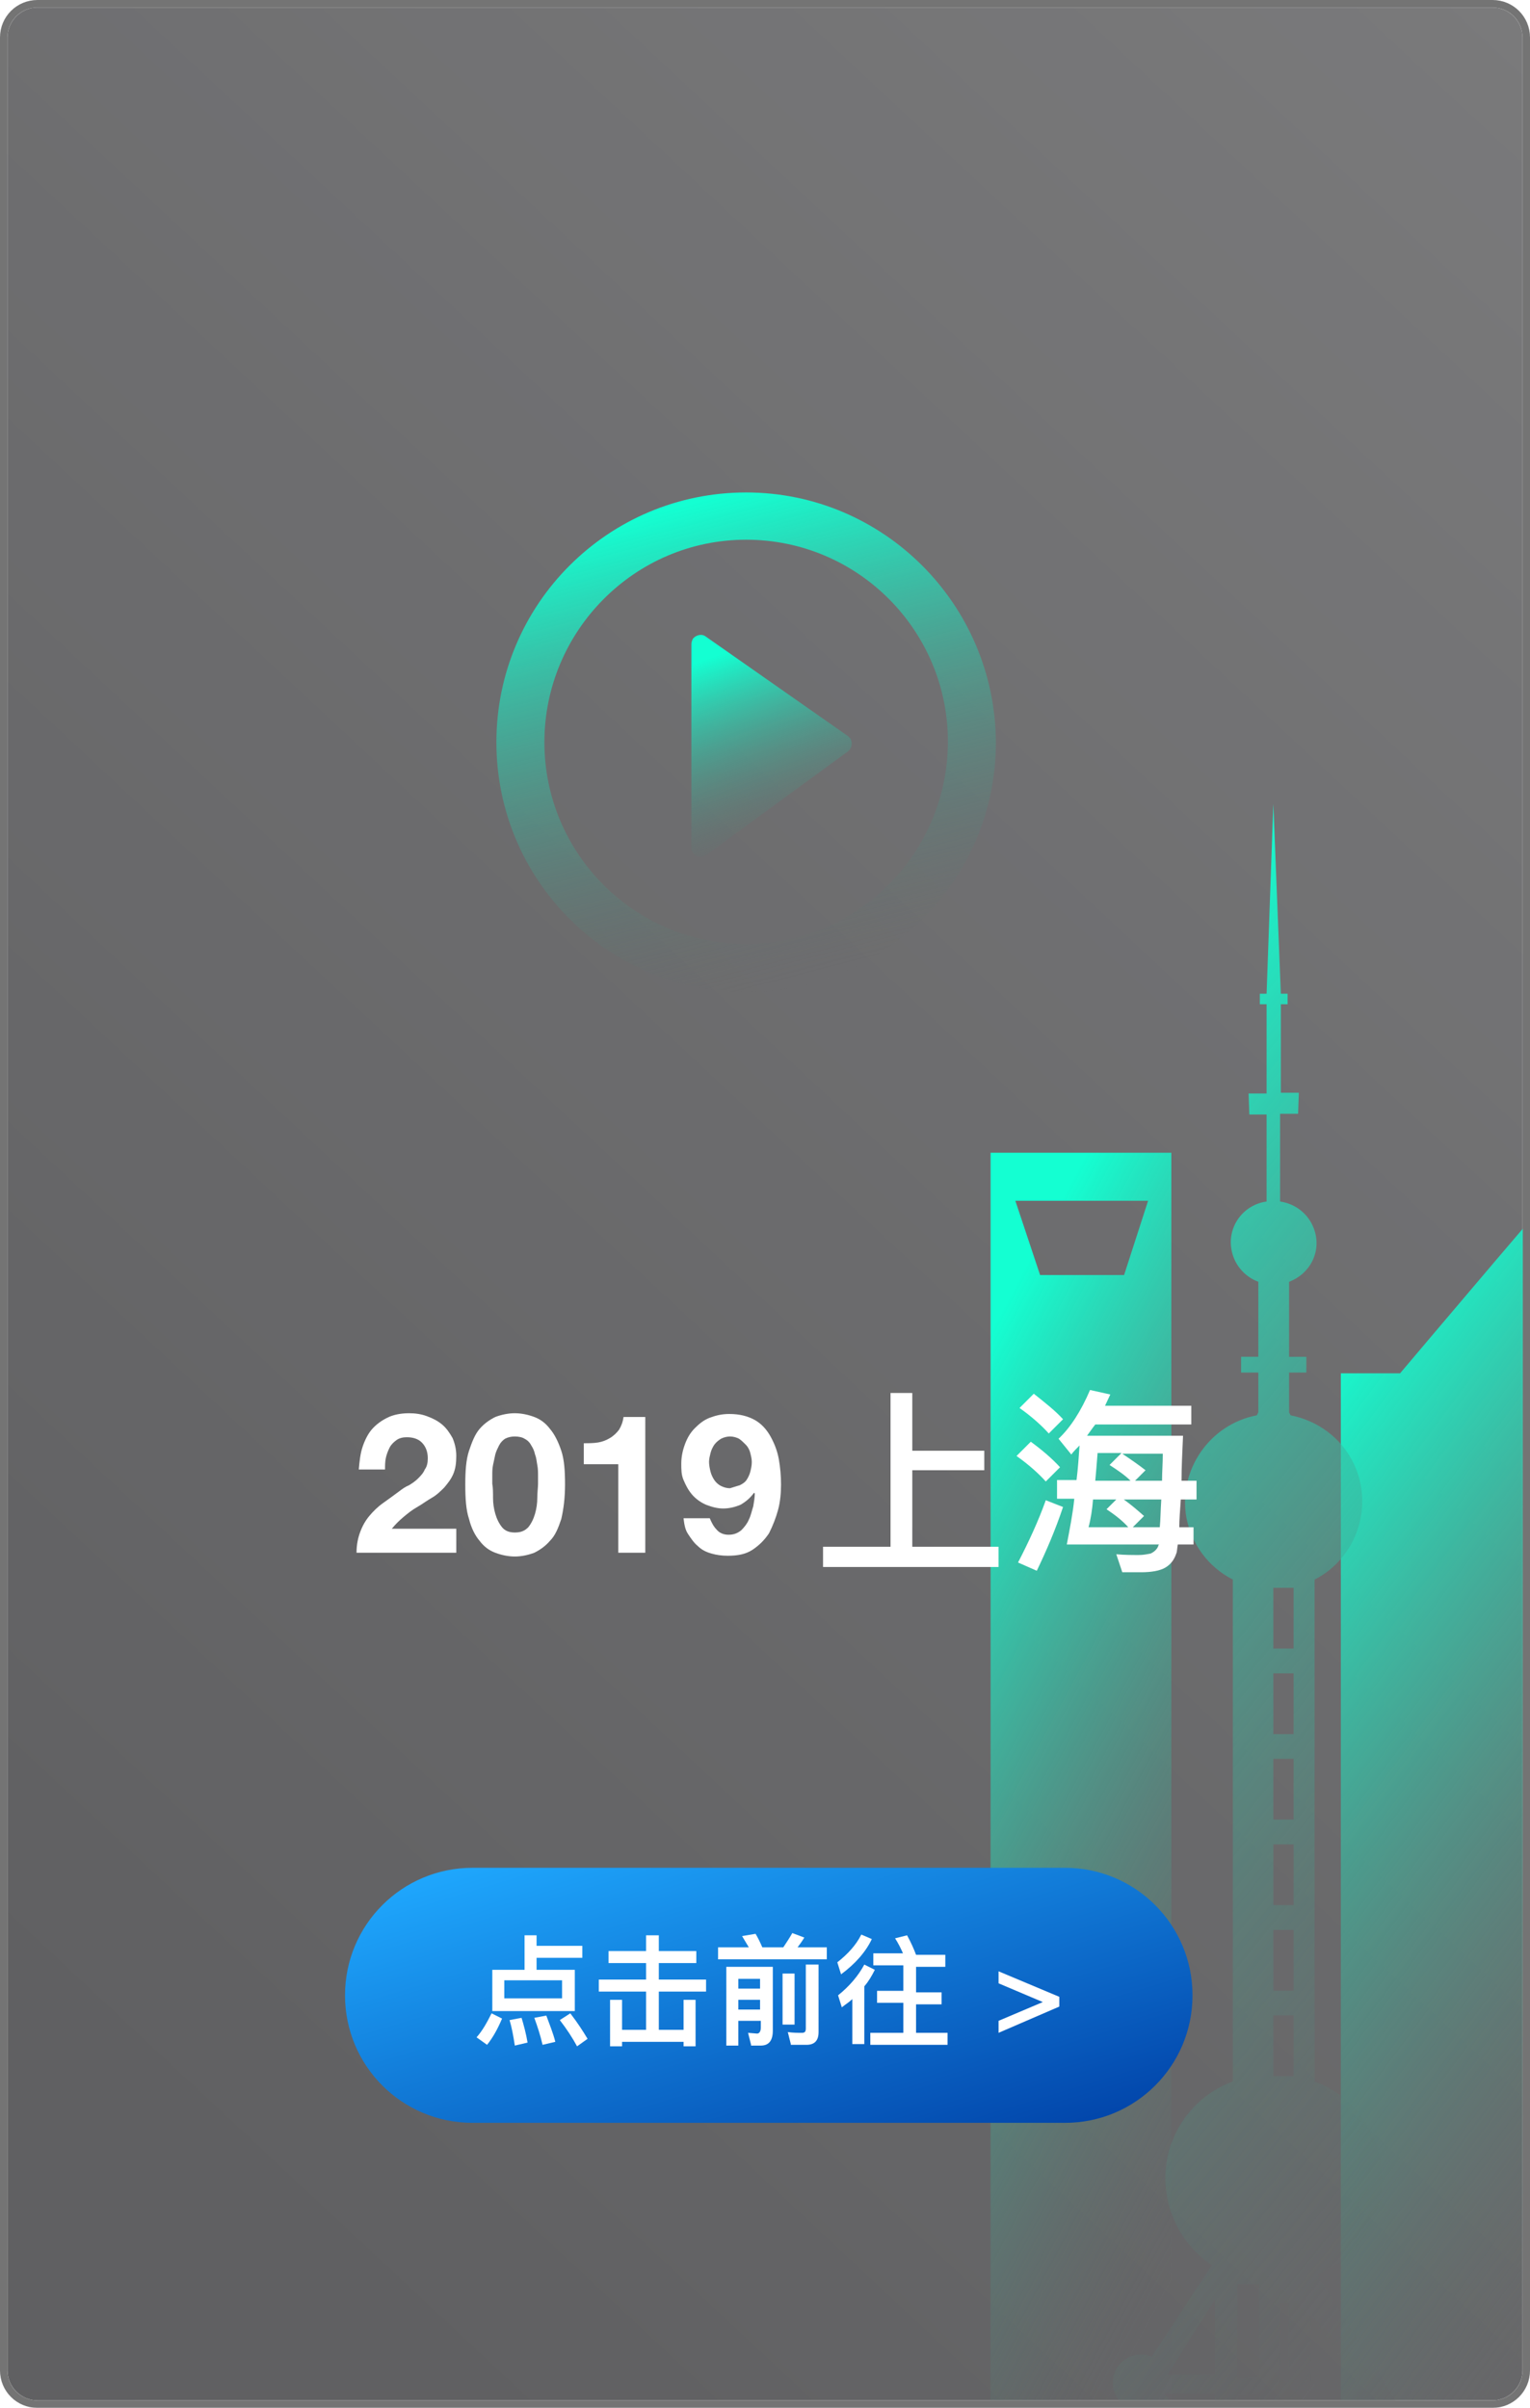
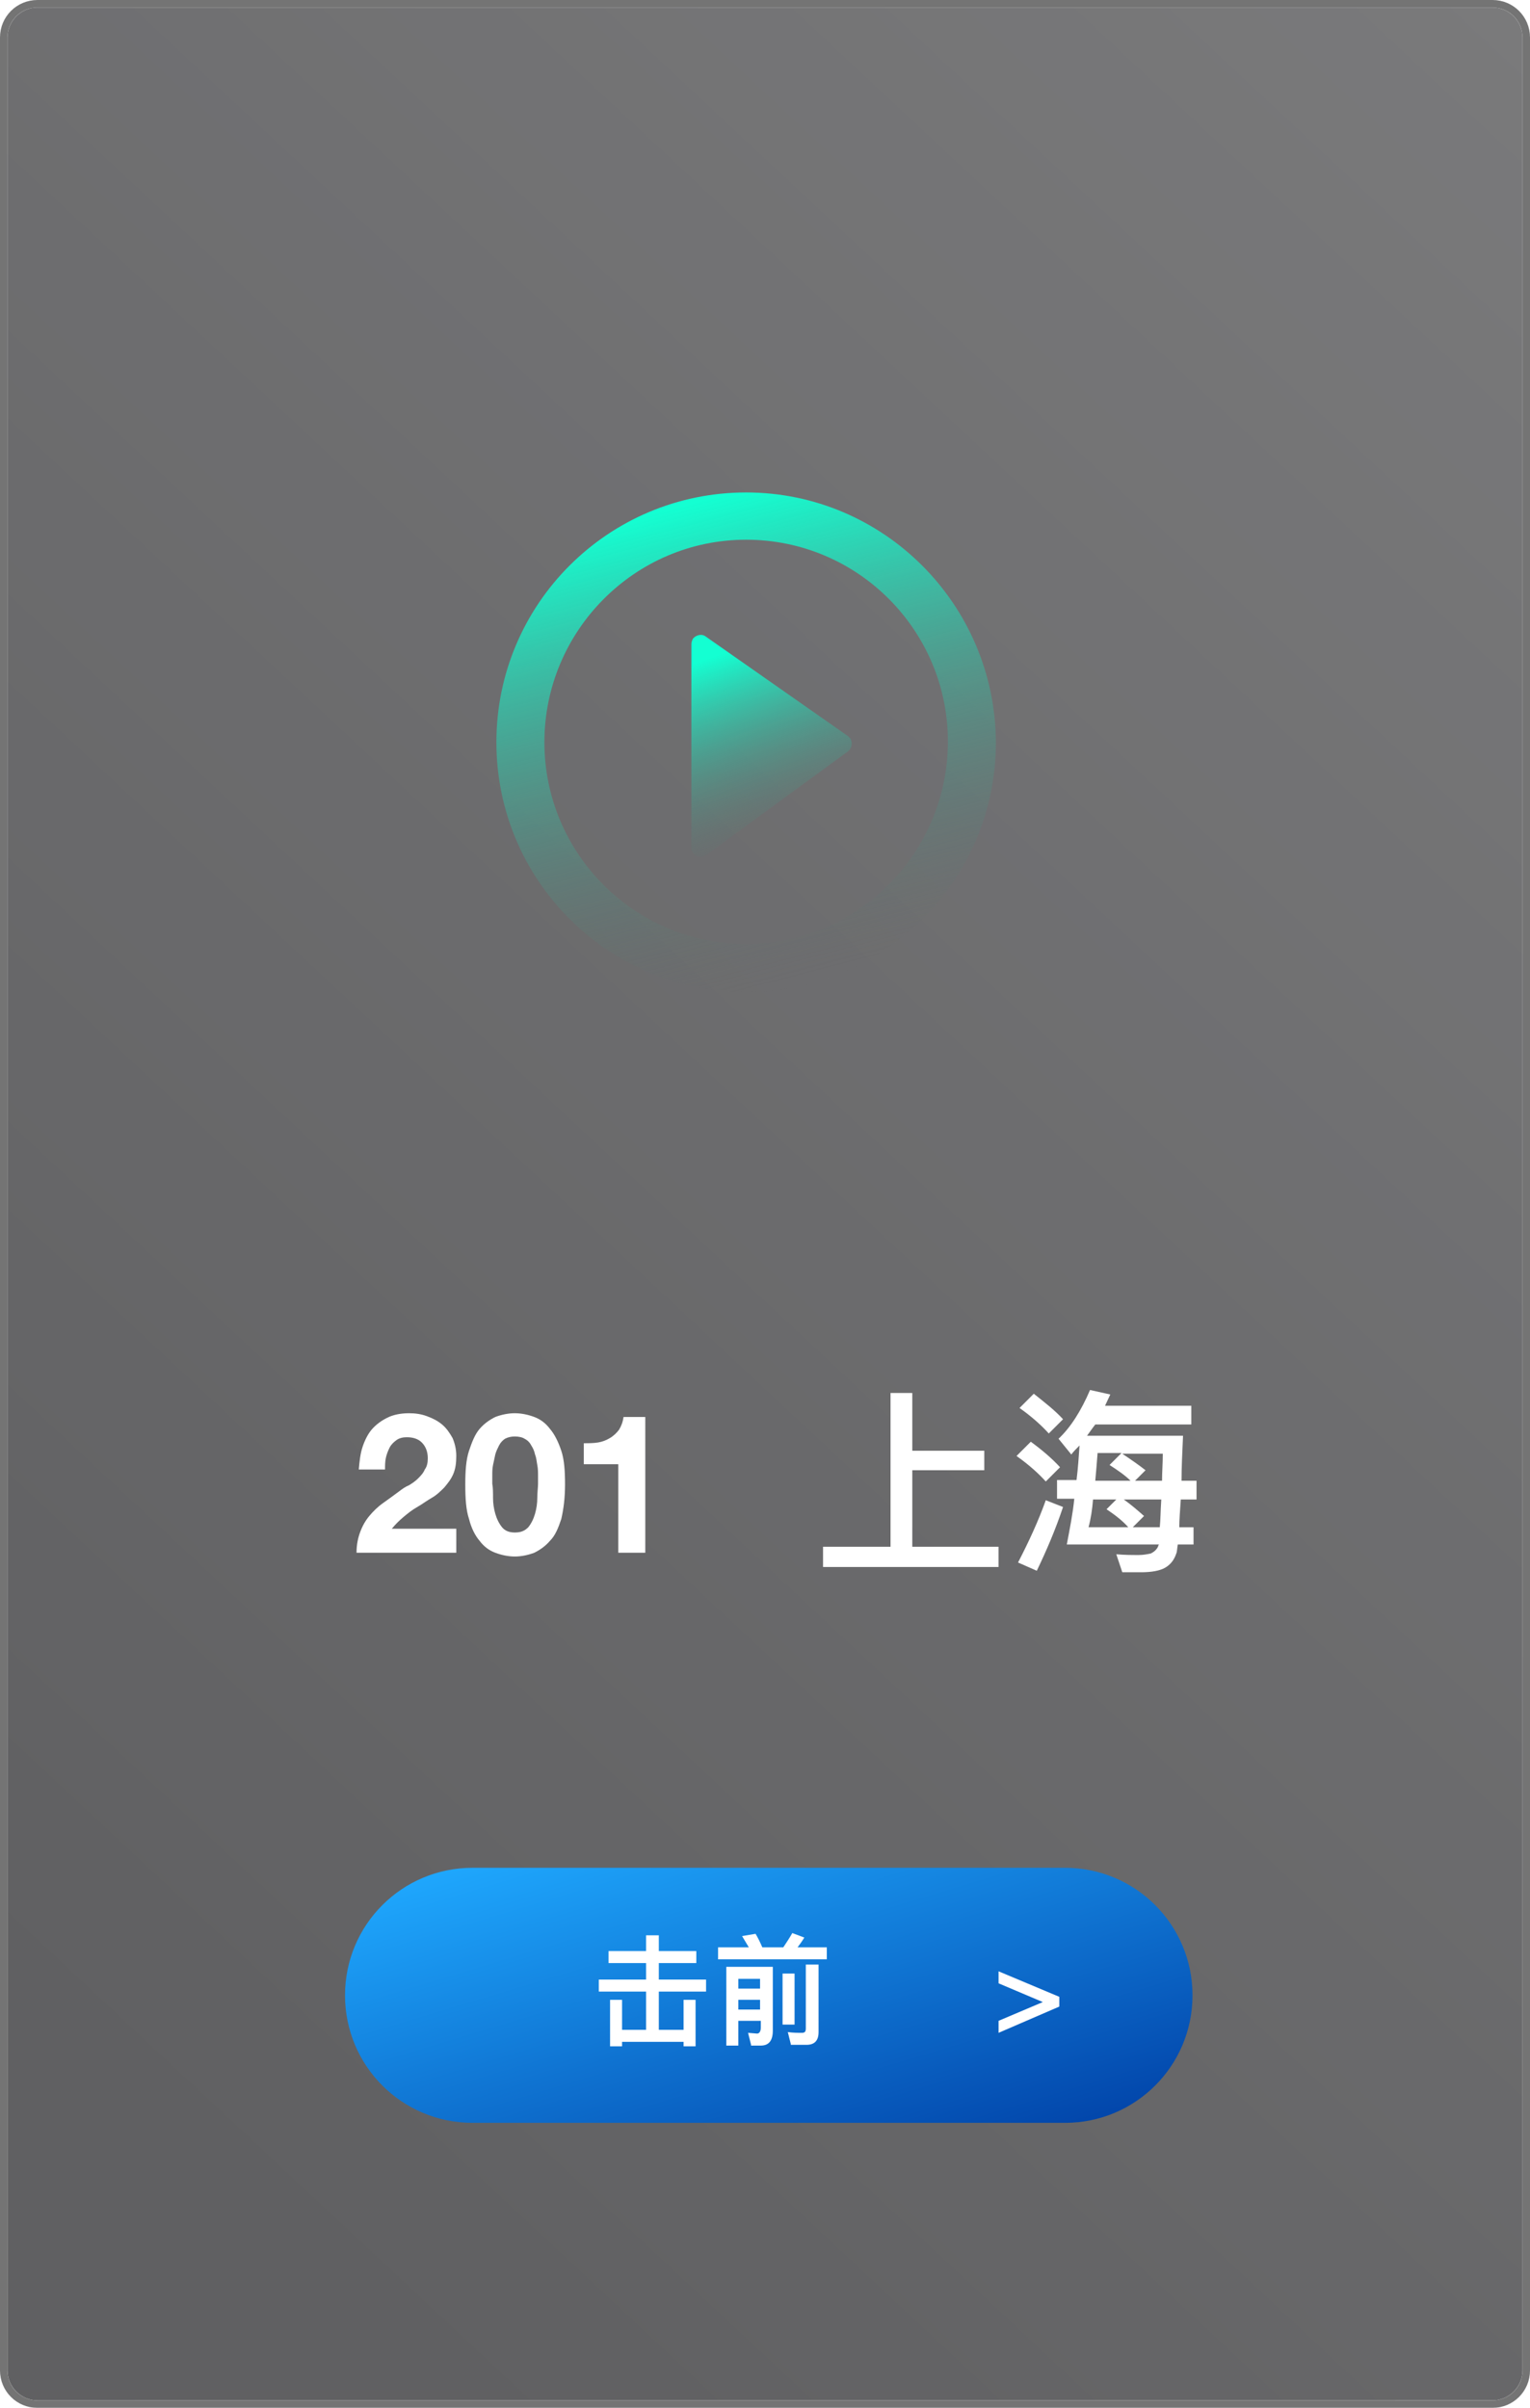
<svg xmlns="http://www.w3.org/2000/svg" xmlns:xlink="http://www.w3.org/1999/xlink" version="1.1" id="图层_1" x="0px" y="0px" viewBox="0 0 204 321" style="enable-background:new 0 0 204 321;" xml:space="preserve">
  <style type="text/css">
	.st0{opacity:0.669;}
	.st1{fill:url(#SVGID_1_);}
	.st2{fill:none;stroke:#2F2F2F;}
	.st3{clip-path:url(#SVGID_3_);}
	.st4{fill:url(#路径_799_1_);}
	.st5{fill:url(#路径_800_1_);}
	.st6{fill:url(#路径_801_1_);}
	.st7{enable-background:new    ;}
	.st8{fill:#FFFFFF;}
	.st9{fill:url(#路径_805_1_);}
	.st10{fill:url(#路径_806_1_);}
	.st11{filter:url(#矩形_64);}
	.st12{fill:url(#矩形_64-2_2_);}
</style>
  <filter filterUnits="userSpaceOnUse" height="76" id="矩形_64" width="155" x="25" y="228">
    <feOffset input="SourceAlpha" />
    <feGaussianBlur result="blur" stdDeviation="7" />
    <feFlood flood-color="#1fa9ff" flood-opacity="0.18" />
    <feComposite in2="blur" operator="in" />
    <feComposite in="SourceGraphic" operator="over" />
  </filter>
  <g id="上海" transform="translate(-548 -259)">
    <g id="组_886" transform="translate(549.338 260)">
      <g id="矩形_65" transform="translate(-0.338)" class="st0">
        <linearGradient id="SVGID_1_" gradientUnits="userSpaceOnUse" x1="-194.809" y1="579.125" x2="-194.163" y2="580.183" gradientTransform="matrix(202 0 0 -319 39397.004 185043.828)">
          <stop offset="0" style="stop-color:#121215" />
          <stop offset="1" style="stop-color:#39393B" />
        </linearGradient>
        <path class="st1" d="M4,0h194c2.2,0,4,1.8,4,4v311c0,2.2-1.8,4-4,4H4c-2.2,0-4-1.8-4-4V4C0,1.8,1.8,0,4,0z" />
        <path class="st2" d="M4-0.5h194c2.5,0,4.5,2,4.5,4.5v311c0,2.5-2,4.5-4.5,4.5H4c-2.5,0-4.5-2-4.5-4.5V4C-0.5,1.5,1.5-0.5,4-0.5z" />
      </g>
      <g id="组_882" transform="translate(0 0)">
        <g>
          <defs>
-             <path id="SVGID_2_" d="M7.7,0h170c13.3,0,24,10.7,24,24v287c0,4.4-3.6,8-8,8h-170c-13.3,0-24-10.7-24-24V8       C-0.3,3.6,3.2,0,7.7,0z" />
-           </defs>
+             </defs>
          <clipPath id="SVGID_3_">
            <use xlink:href="#SVGID_2_" style="overflow:visible;" />
          </clipPath>
          <g id="蒙版组_9" transform="translate(0)" class="st3">
            <g id="组_828" transform="translate(130.741 106.177)">
              <linearGradient id="路径_799_1_" gradientUnits="userSpaceOnUse" x1="-320.864" y1="473.192" x2="-320.506" y2="471.813" gradientTransform="matrix(33.397 0 0 -174.606 10774.99 82674.078)">
                <stop offset="0" style="stop-color:#14FFD2" />
                <stop offset="0.678" style="stop-color:#666666;stop-opacity:3.900000e-02" />
                <stop offset="1" style="stop-color:#DA10FF;stop-opacity:0" />
              </linearGradient>
-               <path id="路径_799" class="st4" d="M54.6,75.9h-7.9V221h33.2c0-11.6,0.4-174.6,0-174.6S54.6,75.9,54.6,75.9" />
              <linearGradient id="路径_800_1_" gradientUnits="userSpaceOnUse" x1="-318.611" y1="473.19" x2="-318.253" y2="471.812" gradientTransform="matrix(24.105 0 0 -174.418 7689.233 82585)">
                <stop offset="0" style="stop-color:#14FFD2" />
                <stop offset="0.678" style="stop-color:#666666;stop-opacity:3.900000e-02" />
                <stop offset="1" style="stop-color:#DA10FF;stop-opacity:0" />
              </linearGradient>
              <path id="路径_800" class="st5" d="M3.3,52.9H21l-3.2,9.9H6.6L3.3,52.9z M0,221h24.1V46.5H0V221z" />
              <linearGradient id="路径_801_1_" gradientUnits="userSpaceOnUse" x1="-322.659" y1="473.473" x2="-322.301" y2="472.094" gradientTransform="matrix(46.843 0 0 -220.96 15138.694 104632.539)">
                <stop offset="0" style="stop-color:#14FFD2" />
                <stop offset="0.678" style="stop-color:#666666;stop-opacity:3.900000e-02" />
                <stop offset="1" style="stop-color:#DA10FF;stop-opacity:0" />
              </linearGradient>
              <path id="路径_801" class="st6" d="M42.7,213.5h4.5l-4.5,5.5V213.5z M23.1,211.9h6.8v7.7L23.1,211.9z M42.7,201.2l6.1,9.4        h-6.1V201.2z M38.6,199.8h1.1v10.5h-1.1V199.8z M29.9,199.4v10h-6.3L29.9,199.4z M32.9,197.3h2.9v12.5h-2.9V197.3z         M37.7,161.5h2.7v8.1h-2.7V161.5z M37.7,150.1h2.7v8.1h-2.7V150.1z M37.7,138.7h2.7v8.1h-2.7V138.7z M37.7,127.3h2.7v8.1h-2.7        V127.3z M37.7,115.9h2.7v8.1h-2.7V115.9z M37.7,104.5h2.7v8.1h-2.7V104.5z M36.8,25.3h-0.9v1.4h0.9v11.9h-2.4l0.1,2.8h2.3V53        c-3,0.4-5.2,3.2-4.7,6.3c0.3,2,1.7,3.7,3.6,4.4v10h-2.3v2.1h2.3v5.3l-0.2,0.4c-6.3,1.2-10.5,7.3-9.4,13.6        c0.7,3.6,2.9,6.6,6.2,8.3v66.7l0,0.2c-7.2,2.7-10.8,10.6-8.1,17.8c1,2.7,2.9,5.1,5.3,6.7l-8,12.2c-1.9-0.8-4.1,0.1-4.9,2        c-0.6,1.4-0.3,3.1,0.9,4.2l-5.1,7.8h4l4.7-7.4l6.6,7.4h5.3v-9h2.9v9h2.9v-7.4h1.1v7.4h5.1l5.5-7.4L55,221h4.2l-15.6-24.9        l2.4-1.3c6.4-4.2,8.1-12.8,3.9-19.2c-1.6-2.4-4-4.3-6.7-5.3l0-0.2v-66.7c5.7-2.9,8-10,5.1-15.7c-1.6-3.2-4.7-5.5-8.3-6.2        l-0.2-0.4v-5.3h2.3v-2.1h-2.3v-10c2.9-1.1,4.4-4.2,3.3-7.1c-0.7-1.9-2.4-3.3-4.5-3.6V41.3H41l0.1-2.8h-2.4V26.7h0.9v-1.4h-0.9        L37.7,0L36.8,25.3z" />
            </g>
          </g>
        </g>
      </g>
      <g class="st7">
        <path class="st8" d="M47,191.9c0.3-0.9,0.7-1.7,1.2-2.3c0.6-0.7,1.3-1.2,2.1-1.6c0.8-0.4,1.8-0.6,2.9-0.6c0.8,0,1.6,0.1,2.4,0.4     c0.8,0.3,1.4,0.6,2,1.1c0.6,0.5,1,1.1,1.4,1.8c0.3,0.7,0.5,1.5,0.5,2.4c0,0.9-0.1,1.7-0.4,2.4c-0.3,0.7-0.7,1.2-1.2,1.8     c-0.5,0.5-1,1-1.7,1.4s-1.2,0.8-1.9,1.2s-1.2,0.8-1.8,1.3c-0.6,0.5-1.1,1-1.6,1.6h8.6v3.2H46.2c0-1.1,0.2-2,0.5-2.8     s0.7-1.5,1.2-2.1s1.1-1.2,1.8-1.7c0.7-0.5,1.4-1,2.2-1.6c0.4-0.3,0.8-0.6,1.3-0.8c0.5-0.3,0.9-0.6,1.2-0.9s0.7-0.7,0.9-1.2     c0.3-0.4,0.4-0.9,0.4-1.5c0-0.9-0.3-1.6-0.8-2.1c-0.5-0.5-1.2-0.7-2-0.7c-0.5,0-1,0.1-1.4,0.4c-0.4,0.3-0.7,0.6-0.9,1     c-0.2,0.4-0.4,0.9-0.5,1.4c-0.1,0.5-0.1,1-0.1,1.5h-3.5C46.6,193.8,46.7,192.8,47,191.9z" />
        <path class="st8" d="M61.2,192.4c0.4-1.2,0.8-2.2,1.4-2.9c0.6-0.7,1.3-1.2,2.1-1.6c0.8-0.3,1.7-0.5,2.6-0.5     c0.9,0,1.8,0.2,2.6,0.5c0.8,0.3,1.5,0.8,2.1,1.6c0.6,0.7,1.1,1.7,1.5,2.9c0.4,1.2,0.5,2.7,0.5,4.5c0,1.8-0.2,3.3-0.5,4.6     c-0.4,1.2-0.8,2.2-1.5,2.9c-0.6,0.7-1.3,1.2-2.1,1.6c-0.8,0.3-1.7,0.5-2.6,0.5c-0.9,0-1.8-0.2-2.6-0.5c-0.8-0.3-1.5-0.8-2.1-1.6     c-0.6-0.7-1.1-1.7-1.4-2.9c-0.4-1.2-0.5-2.7-0.5-4.6C60.7,195.1,60.8,193.6,61.2,192.4z M64.4,198.7c0,0.7,0.1,1.4,0.3,2.1     c0.2,0.7,0.5,1.3,0.9,1.8c0.4,0.5,1,0.7,1.7,0.7c0.8,0,1.3-0.2,1.8-0.7c0.4-0.5,0.7-1.1,0.9-1.8c0.2-0.7,0.3-1.4,0.3-2.1     c0-0.7,0.1-1.4,0.1-1.9c0-0.3,0-0.7,0-1.1c0-0.4,0-0.9-0.1-1.4c-0.1-0.5-0.1-0.9-0.3-1.4c-0.1-0.5-0.3-0.9-0.5-1.2     c-0.2-0.4-0.5-0.7-0.9-0.9c-0.3-0.2-0.8-0.3-1.3-0.3c-0.5,0-0.9,0.1-1.3,0.3c-0.3,0.2-0.6,0.5-0.8,0.9s-0.4,0.8-0.5,1.2     c-0.1,0.5-0.2,0.9-0.3,1.4c-0.1,0.5-0.1,0.9-0.1,1.4c0,0.4,0,0.8,0,1.1C64.4,197.3,64.4,198,64.4,198.7z" />
        <path class="st8" d="M81.1,206v-11.8h-4.6v-2.8c0.6,0,1.3,0,1.9-0.1c0.6-0.1,1.1-0.3,1.6-0.6c0.5-0.3,0.9-0.7,1.2-1.1     c0.3-0.5,0.5-1,0.6-1.7h2.9V206H81.1z" />
-         <path class="st8" d="M94.2,202.9c0.4,0.5,1,0.7,1.6,0.7c0.7,0,1.2-0.2,1.7-0.6c0.4-0.4,0.8-0.9,1-1.4c0.3-0.6,0.4-1.2,0.6-1.8     c0.1-0.6,0.2-1.2,0.2-1.7l-0.1-0.1c-0.5,0.7-1.1,1.2-1.8,1.6c-0.7,0.3-1.5,0.5-2.3,0.5c-0.8,0-1.5-0.2-2.3-0.5     c-0.7-0.3-1.4-0.8-1.9-1.4c-0.5-0.6-0.8-1.2-1.1-1.9s-0.3-1.4-0.3-2.2c0-0.9,0.2-1.8,0.5-2.6c0.3-0.8,0.7-1.5,1.3-2.1     s1.2-1.1,2-1.4c0.8-0.3,1.6-0.5,2.6-0.5c1.4,0,2.5,0.3,3.4,0.8c0.9,0.5,1.6,1.3,2.1,2.2c0.5,0.9,0.9,1.9,1.1,3     c0.2,1.1,0.3,2.3,0.3,3.4c0,1.1-0.1,2.3-0.4,3.4c-0.3,1.1-0.7,2.1-1.2,3.1c-0.6,0.9-1.3,1.6-2.2,2.2c-0.9,0.6-2,0.8-3.3,0.8     c-0.8,0-1.5-0.1-2.2-0.3c-0.7-0.2-1.3-0.5-1.8-1c-0.5-0.4-0.9-1-1.3-1.6s-0.5-1.3-0.6-2.1h3.5C93.5,201.9,93.8,202.5,94.2,202.9z      M97.3,197c0.4-0.2,0.7-0.4,0.9-0.7c0.2-0.3,0.4-0.7,0.5-1.1c0.1-0.4,0.2-0.8,0.2-1.3c0-0.4-0.1-0.8-0.2-1.2     c-0.1-0.4-0.3-0.8-0.6-1.1c-0.3-0.3-0.6-0.6-0.9-0.8c-0.4-0.2-0.8-0.3-1.2-0.3c-0.4,0-0.8,0.1-1.2,0.3c-0.3,0.2-0.6,0.4-0.9,0.8     c-0.2,0.3-0.4,0.7-0.5,1.1c-0.1,0.4-0.2,0.8-0.2,1.2c0,0.4,0.1,0.9,0.2,1.3c0.1,0.4,0.3,0.8,0.5,1.1c0.2,0.3,0.5,0.6,0.9,0.8     c0.4,0.2,0.8,0.3,1.2,0.3C96.6,197.2,97,197.1,97.3,197z" />
        <path class="st8" d="M120.3,184.7v7.7h9.6v2.6h-9.6v10.2h11.5v2.7h-23.4v-2.7h9v-20.5H120.3z" />
        <path class="st8" d="M140,194.6l-1.9,1.9c-0.9-1-2.2-2.2-3.9-3.4l1.9-1.9C137.6,192.3,138.9,193.4,140,194.6z M140.4,199.9     c-1,3-2.2,5.8-3.5,8.5l-2.5-1.1c1.4-2.7,2.7-5.5,3.7-8.3L140.4,199.9z M140.4,188.2l-1.9,1.9c-0.9-1-2.2-2.2-3.9-3.4l1.9-1.9     C138,186,139.3,187,140.4,188.2z M143.6,190.4h12.8c-0.1,2.2-0.2,4.2-0.2,6h2v2.5h-2.1c-0.1,1.5-0.2,2.7-0.2,3.7h1.9v2.3h-2.1     c-0.1,0.6-0.1,1-0.2,1.2c-0.3,0.9-0.8,1.5-1.5,1.9c-0.7,0.4-1.8,0.6-3.2,0.6c-0.7,0-1.6,0-2.5,0l-0.8-2.4c1.1,0.1,2.1,0.1,3,0.1     c0.6,0,1.1-0.1,1.6-0.2c0.4-0.2,0.8-0.5,1-1c0-0.1,0-0.1,0.1-0.2h-12.3c0.4-2.1,0.8-4.1,1-6.1h-2.3v-2.5h2.6     c0.2-1.6,0.3-3.1,0.4-4.6c-0.4,0.4-0.8,0.8-1.1,1.2l-1.7-2.1c1.6-1.5,3-3.7,4.2-6.5l2.7,0.6l-0.7,1.5h11.5v2.5h-12.8     C144.3,189.4,143.9,190,143.6,190.4z M143.8,202.6h5.3c-0.7-0.8-1.7-1.6-2.9-2.4l1.3-1.3h-3.1     C144.3,200.2,144.1,201.5,143.8,202.6z M145,192.8c-0.1,1.3-0.2,2.5-0.3,3.6h4.7c-0.7-0.7-1.7-1.4-2.8-2.1l1.6-1.6H145z      M153.7,192.8h-5.4c1.2,0.8,2.2,1.5,3.1,2.2l-1.4,1.4h3.6C153.6,195.3,153.7,194.1,153.7,192.8z M153.3,202.6     c0.1-1,0.1-2.2,0.2-3.7h-5c1,0.7,1.9,1.5,2.7,2.2l-1.5,1.5H153.3z" />
      </g>
      <g id="组_884" transform="translate(64.848 64.651)">
        <linearGradient id="路径_805_1_" gradientUnits="userSpaceOnUse" x1="-251.737" y1="507.387" x2="-251.38" y2="506.008" gradientTransform="matrix(21.371 0 0 -29.525 5412.736 15001.156)">
          <stop offset="0" style="stop-color:#14FFD2" />
          <stop offset="0.678" style="stop-color:#666666;stop-opacity:3.900000e-02" />
          <stop offset="1" style="stop-color:#DA10FF;stop-opacity:0" />
        </linearGradient>
        <path id="路径_805" class="st9" d="M27.9,19.2c-0.5-0.4-1.3-0.2-1.7,0.3C26.1,19.7,26,20,26,20.2v27.2c0,0.4,0.3,0.9,0.7,1.1     c0.2,0.1,0.3,0.1,0.5,0.1c0.3,0,0.5-0.1,0.7-0.2l19-13.9c0.5-0.4,0.6-1.1,0.3-1.7c-0.1-0.1-0.2-0.2-0.3-0.3L27.9,19.2L27.9,19.2z     " />
        <linearGradient id="路径_806_1_" gradientUnits="userSpaceOnUse" x1="-257.876" y1="512.298" x2="-257.518" y2="510.919" gradientTransform="matrix(66.514 0 0 -66.514 17177.529 34077.105)">
          <stop offset="0" style="stop-color:#14FFD2" />
          <stop offset="0.678" style="stop-color:#666666;stop-opacity:3.900000e-02" />
          <stop offset="1" style="stop-color:#DA10FF;stop-opacity:0" />
        </linearGradient>
        <path id="路径_806" class="st10" d="M33.3,0C14.9,0,0,14.9,0,33.3s14.9,33.3,33.3,33.3c18.4,0,33.3-14.9,33.3-33.3     C66.5,14.9,51.6,0,33.3,0z M33.3,60.2c-14.9,0-26.9-12.1-26.9-26.9S18.4,6.3,33.3,6.3s26.9,12.1,26.9,26.9     C60.2,48.1,48.1,60.2,33.3,60.2z" />
      </g>
    </g>
    <g id="组_891" transform="translate(551.442 260)">
      <g transform="matrix(1, 0, 0, 1, -3.44, -1)" class="st11">
        <linearGradient id="矩形_64-2_2_" gradientUnits="userSpaceOnUse" x1="-193.232" y1="574.195" x2="-192.274" y2="573.245" gradientTransform="matrix(113 0 0 -34 21886.229 19773.252)">
          <stop offset="0" style="stop-color:#1FA9FF" />
          <stop offset="1" style="stop-color:#003FA5" />
        </linearGradient>
        <path id="矩形_64-2_1_" class="st12" d="M63,249h79c9.4,0,17,7.6,17,17l0,0c0,9.4-7.6,17-17,17H63c-9.4,0-17-7.6-17-17l0,0     C46,256.6,53.6,249,63,249z" />
      </g>
      <g class="st7">
-         <path class="st8" d="M63.5,268.1c-0.6,1.4-1.2,2.5-2,3.5l-1.4-1c0.8-0.9,1.4-2,2-3.2L63.5,268.1z M68.1,257v1.4h6.1v1.6h-6.1v1.6     h5.1v5.5h-11v-5.5h4.3V257H68.1z M71.5,263h-7.7v2.4h7.7V263z M66.9,271.3l-1.7,0.4c-0.2-1.3-0.4-2.4-0.7-3.4l1.6-0.3     C66.4,269,66.7,270.1,66.9,271.3z M70.6,271.2l-1.7,0.4c-0.3-1.3-0.7-2.5-1.1-3.6l1.6-0.3C69.8,268.8,70.3,270,70.6,271.2z      M74.9,270.8l-1.4,1c-0.6-1.1-1.3-2.2-2.3-3.5l1.4-0.9C73.6,268.7,74.3,269.8,74.9,270.8z" />
        <path class="st8" d="M82.7,259.1V257h1.7v2.1h5v1.6h-5v2.2h6.3v1.6h-6.3v5.1h3.3v-4h1.6v6.2h-1.6v-0.6h-8.2v0.6h-1.6v-6.2h1.6v4     h3.2v-5.1h-6.3v-1.6h6.3v-2.2h-5v-1.6H82.7z" />
        <path class="st8" d="M103.8,257.3c-0.3,0.5-0.6,0.9-0.9,1.3h3.9v1.6H92.3v-1.6h4.1c-0.3-0.5-0.6-1-0.9-1.5l1.8-0.3     c0.3,0.5,0.6,1.1,0.9,1.8h2.8c0.4-0.6,0.8-1.2,1.2-1.9L103.8,257.3z M96.7,271.6l-0.4-1.6l1.2,0.1c0.3,0,0.5-0.3,0.5-0.8v-0.9H95     v3.3h-1.6v-10.5h6.2v8.5c0,1.3-0.5,2-1.6,2H96.7z M97.9,264.1v-1.3H95v1.3H97.9z M97.9,266.9v-1.3H95v1.3H97.9z M102.5,262.1v6.8     h-1.6v-6.8H102.5z M102,271.5l-0.4-1.6c0.7,0.1,1.3,0.1,1.9,0.1c0.4,0,0.5-0.2,0.5-0.6v-8.5h1.7v9c0,1.1-0.5,1.7-1.6,1.7H102z" />
-         <path class="st8" d="M112.8,257.5c-0.8,1.7-2.2,3.3-4.1,4.7l-0.5-1.6c1.4-1.1,2.5-2.3,3.2-3.7L112.8,257.5z M113.2,261.6     c-0.4,0.8-0.8,1.5-1.4,2.2v7.7h-1.6v-6c-0.4,0.4-0.9,0.7-1.4,1.1l-0.5-1.6c1.5-1.2,2.7-2.6,3.5-4.1L113.2,261.6z M117,259.5     c-0.3-0.7-0.7-1.5-1.1-2.1l1.6-0.4c0.5,0.9,0.9,1.8,1.2,2.6h3.9v1.6h-3.9v3.4h3.4v1.6h-3.4v3.8h4.2v1.6h-10.3v-1.6h4.4V266h-3.5     v-1.6h3.5v-3.4h-4v-1.6H117z" />
        <path class="st8" d="M137.8,265.2v1.3l-8.1,3.5v-1.6l5.9-2.5l-5.9-2.5v-1.6L137.8,265.2z" />
      </g>
    </g>
  </g>
</svg>